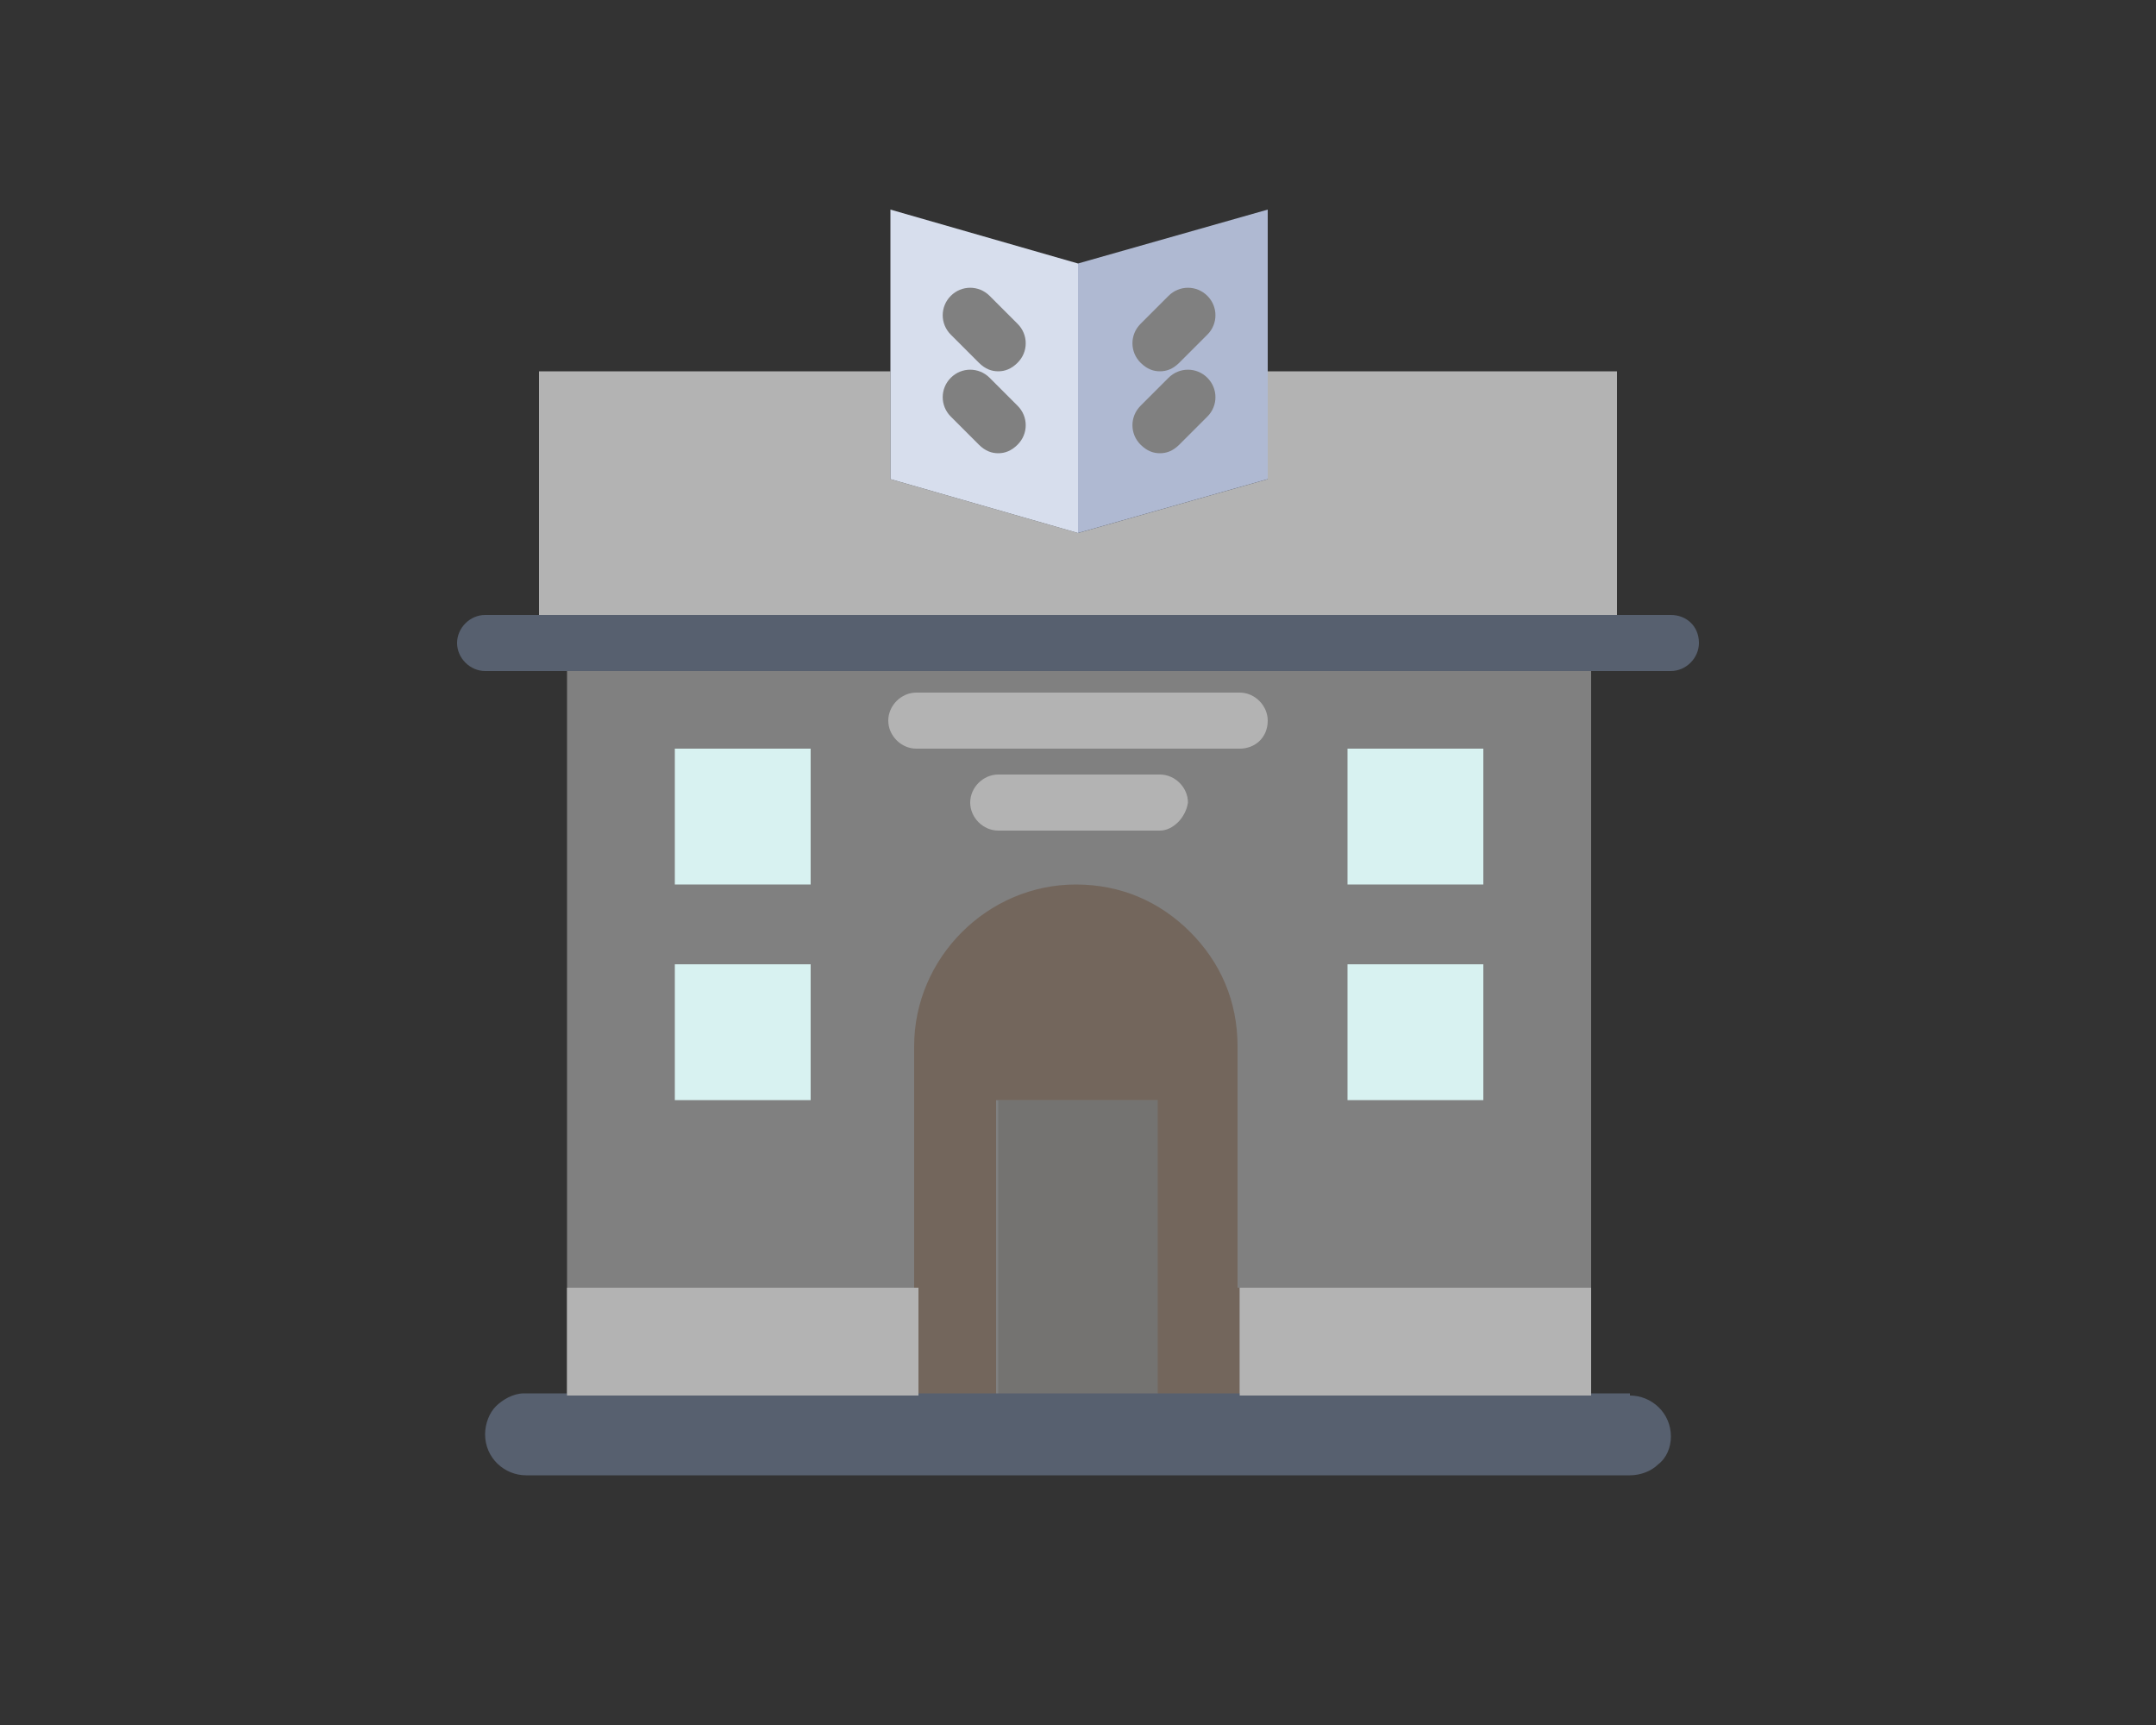
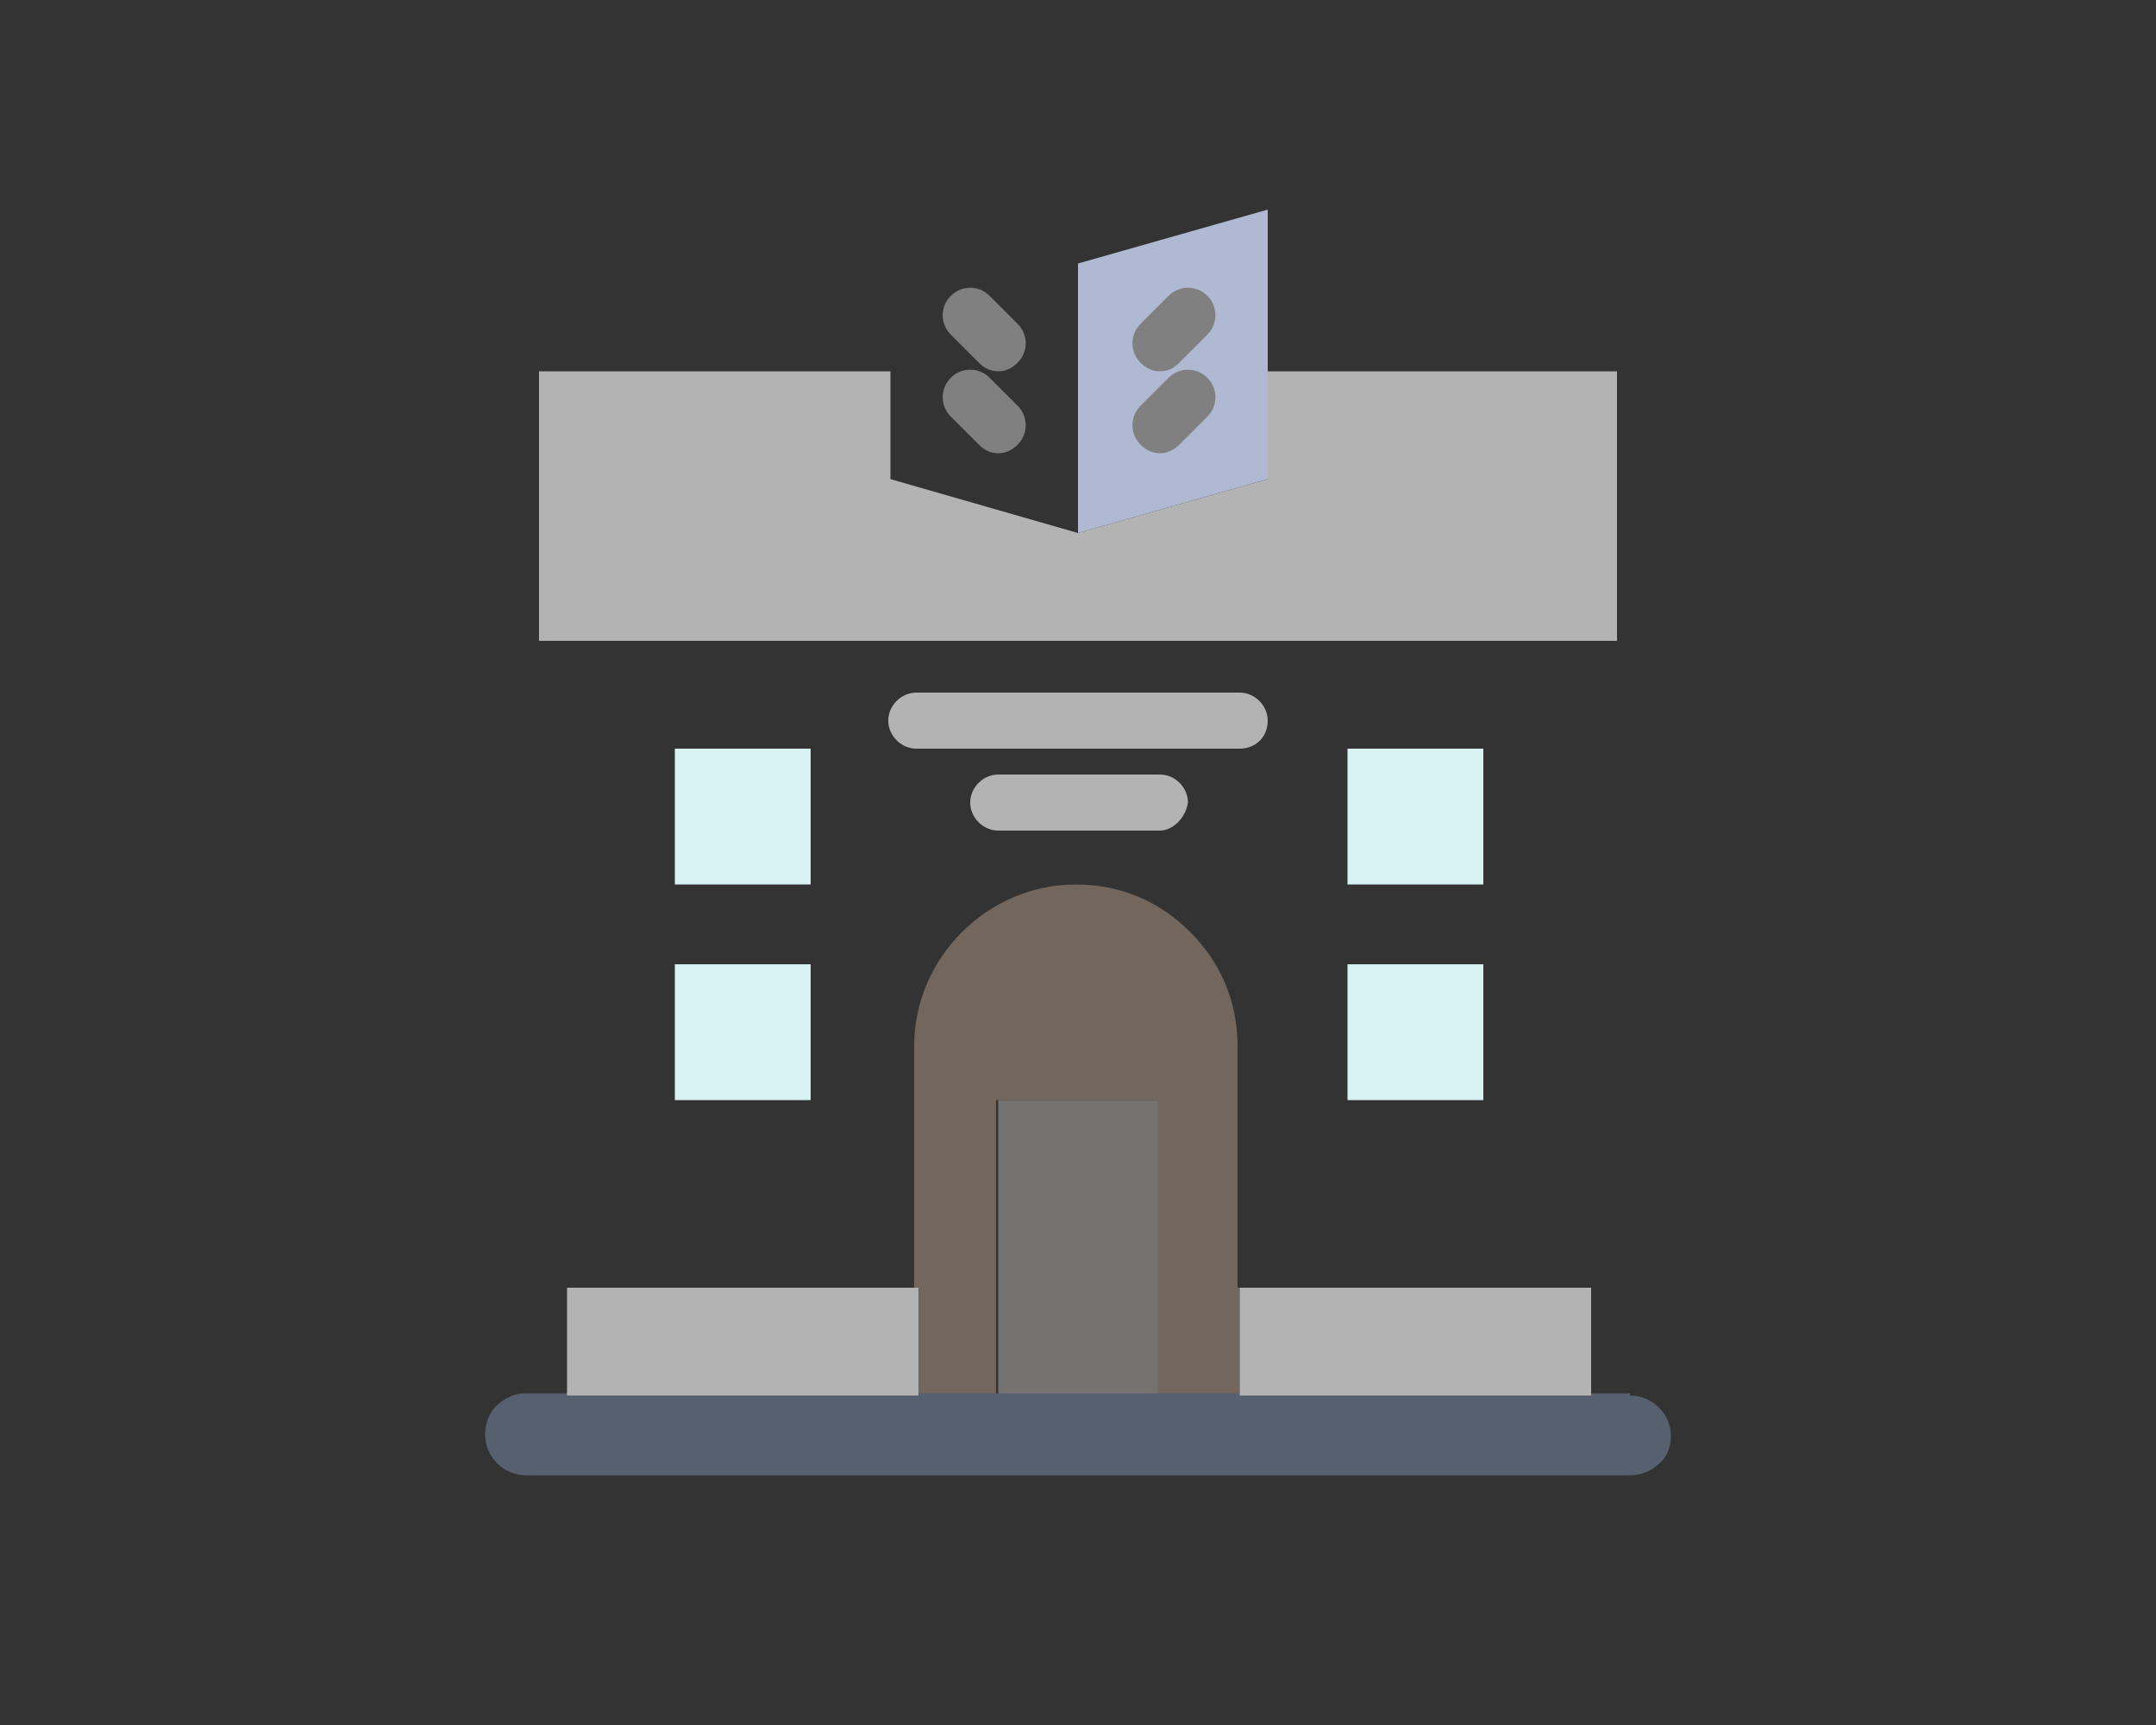
<svg xmlns="http://www.w3.org/2000/svg" id="_レイヤー_2" data-name="レイヤー 2" viewBox="0 0 150 120">
  <rect x="0" y="0" width="150" height="120" fill="#333333" stroke="none" />
  <defs>
    <style>.cls-6{fill:#b3b3b3}.cls-7{fill:gray}.cls-8{fill:#57606f}</style>
  </defs>
  <g id="_レイヤー_1-2" data-name="レイヤー 1">
-     <path fill="none" d="M0 0h150v120H0z" />
    <g id="_260_City_Life_Building" data-name="260, City, Life, Building">
-       <path class="cls-7" d="M39.45 44.58v52.5h71.25v-52.5H39.45z" />
      <path d="M93.75 67.08h9.45v9.45h-9.45zm0-15h9.45v9.45h-9.45zm-46.8 0h9.45v9.45h-9.45zm0 15h9.45v9.45h-9.45z" fill="#d8f2f1" />
      <path fill="#747371" d="M69.45 76.53H80.7v20.7H69.45z" />
      <path d="M86.25 89.58v7.5h-5.7V76.53H69.3v20.7h-5.7V72.78c0-6.15 5.1-11.25 11.25-11.25 3.15 0 5.85 1.2 7.95 3.3 2.1 2.1 3.3 4.8 3.3 7.95v16.8h.15z" fill="#73665c" />
      <path class="cls-8" d="M113.4 97.08c1.5 0 2.85 1.2 2.85 2.85 0 .75-.3 1.5-.9 1.95-.45.45-1.2.75-1.95.75H36.6c-1.5 0-2.85-1.2-2.85-2.85 0-.75.3-1.5.75-1.95.45-.45 1.2-.9 1.95-.9h76.95v.15z" />
      <path class="cls-6" d="M39.45 89.58H63.9v7.5H39.45zm46.8 0h24.45v7.5H86.25zM37.5 33.33v-7.5h24.45v7.5L75 37.08l13.2-3.75v-7.5h24.3v18.75h-75V33.33z" />
      <path fill="#afb9d2" d="M88.2 25.83v7.5L75 37.08V18.33l13.2-3.75v11.25z" />
-       <path fill="#d7deed" d="M75 18.33v18.75l-13.05-3.75V14.58L75 18.33z" />
-       <path class="cls-8" d="M116.25 42.78h-82.5c-1.05 0-1.95.9-1.95 1.95s.9 1.95 1.95 1.95h82.5c1.05 0 1.95-.9 1.95-1.95 0-1.2-.9-1.95-1.95-1.95z" />
      <path class="cls-6" d="M86.25 52.08h-22.5c-1.05 0-1.95-.9-1.95-1.95s.9-1.95 1.95-1.95h22.5c1.05 0 1.95.9 1.95 1.95 0 1.2-.9 1.95-1.95 1.95zm-5.55 5.7H69.45c-1.05 0-1.95-.9-1.95-1.95s.9-1.95 1.95-1.95H80.7c1.05 0 1.95.9 1.95 1.95-.15 1.05-1.05 1.95-1.95 1.95z" />
-       <path class="cls-7" d="M80.7 31.53c-.45 0-.9-.15-1.35-.6-.75-.75-.75-1.95 0-2.7l1.95-1.95c.75-.75 1.95-.75 2.7 0 .75.75.75 1.95 0 2.7l-1.95 1.95c-.45.45-.9.6-1.35.6zm0-5.7c-.45 0-.9-.15-1.35-.6-.75-.75-.75-1.95 0-2.7l1.95-1.95c.75-.75 1.95-.75 2.7 0 .75.75.75 1.95 0 2.7l-1.95 1.95c-.45.45-.9.6-1.35.6zm-11.25 0c-.45 0-.9-.15-1.35-.6l-1.95-1.95c-.75-.75-.75-1.95 0-2.7.75-.75 1.95-.75 2.7 0l1.95 1.95c.75.75.75 1.95 0 2.7-.45.45-.9.6-1.35.6zm0 5.7c-.45 0-.9-.15-1.35-.6l-1.95-1.95c-.75-.75-.75-1.95 0-2.7.75-.75 1.95-.75 2.7 0l1.95 1.95c.75.75.75 1.95 0 2.7-.45.45-.9.6-1.35.6z" />
+       <path class="cls-7" d="M80.7 31.53c-.45 0-.9-.15-1.35-.6-.75-.75-.75-1.95 0-2.7l1.95-1.95c.75-.75 1.95-.75 2.7 0 .75.75.75 1.95 0 2.7l-1.95 1.95c-.45.45-.9.6-1.35.6m0-5.7c-.45 0-.9-.15-1.35-.6-.75-.75-.75-1.95 0-2.7l1.95-1.95c.75-.75 1.95-.75 2.7 0 .75.75.75 1.95 0 2.7l-1.95 1.95c-.45.45-.9.6-1.35.6zm-11.25 0c-.45 0-.9-.15-1.35-.6l-1.95-1.95c-.75-.75-.75-1.95 0-2.7.75-.75 1.95-.75 2.7 0l1.95 1.95c.75.75.75 1.95 0 2.7-.45.45-.9.6-1.35.6zm0 5.7c-.45 0-.9-.15-1.35-.6l-1.95-1.95c-.75-.75-.75-1.95 0-2.7.75-.75 1.95-.75 2.7 0l1.95 1.95c.75.75.75 1.95 0 2.7-.45.45-.9.6-1.35.6z" />
    </g>
  </g>
</svg>